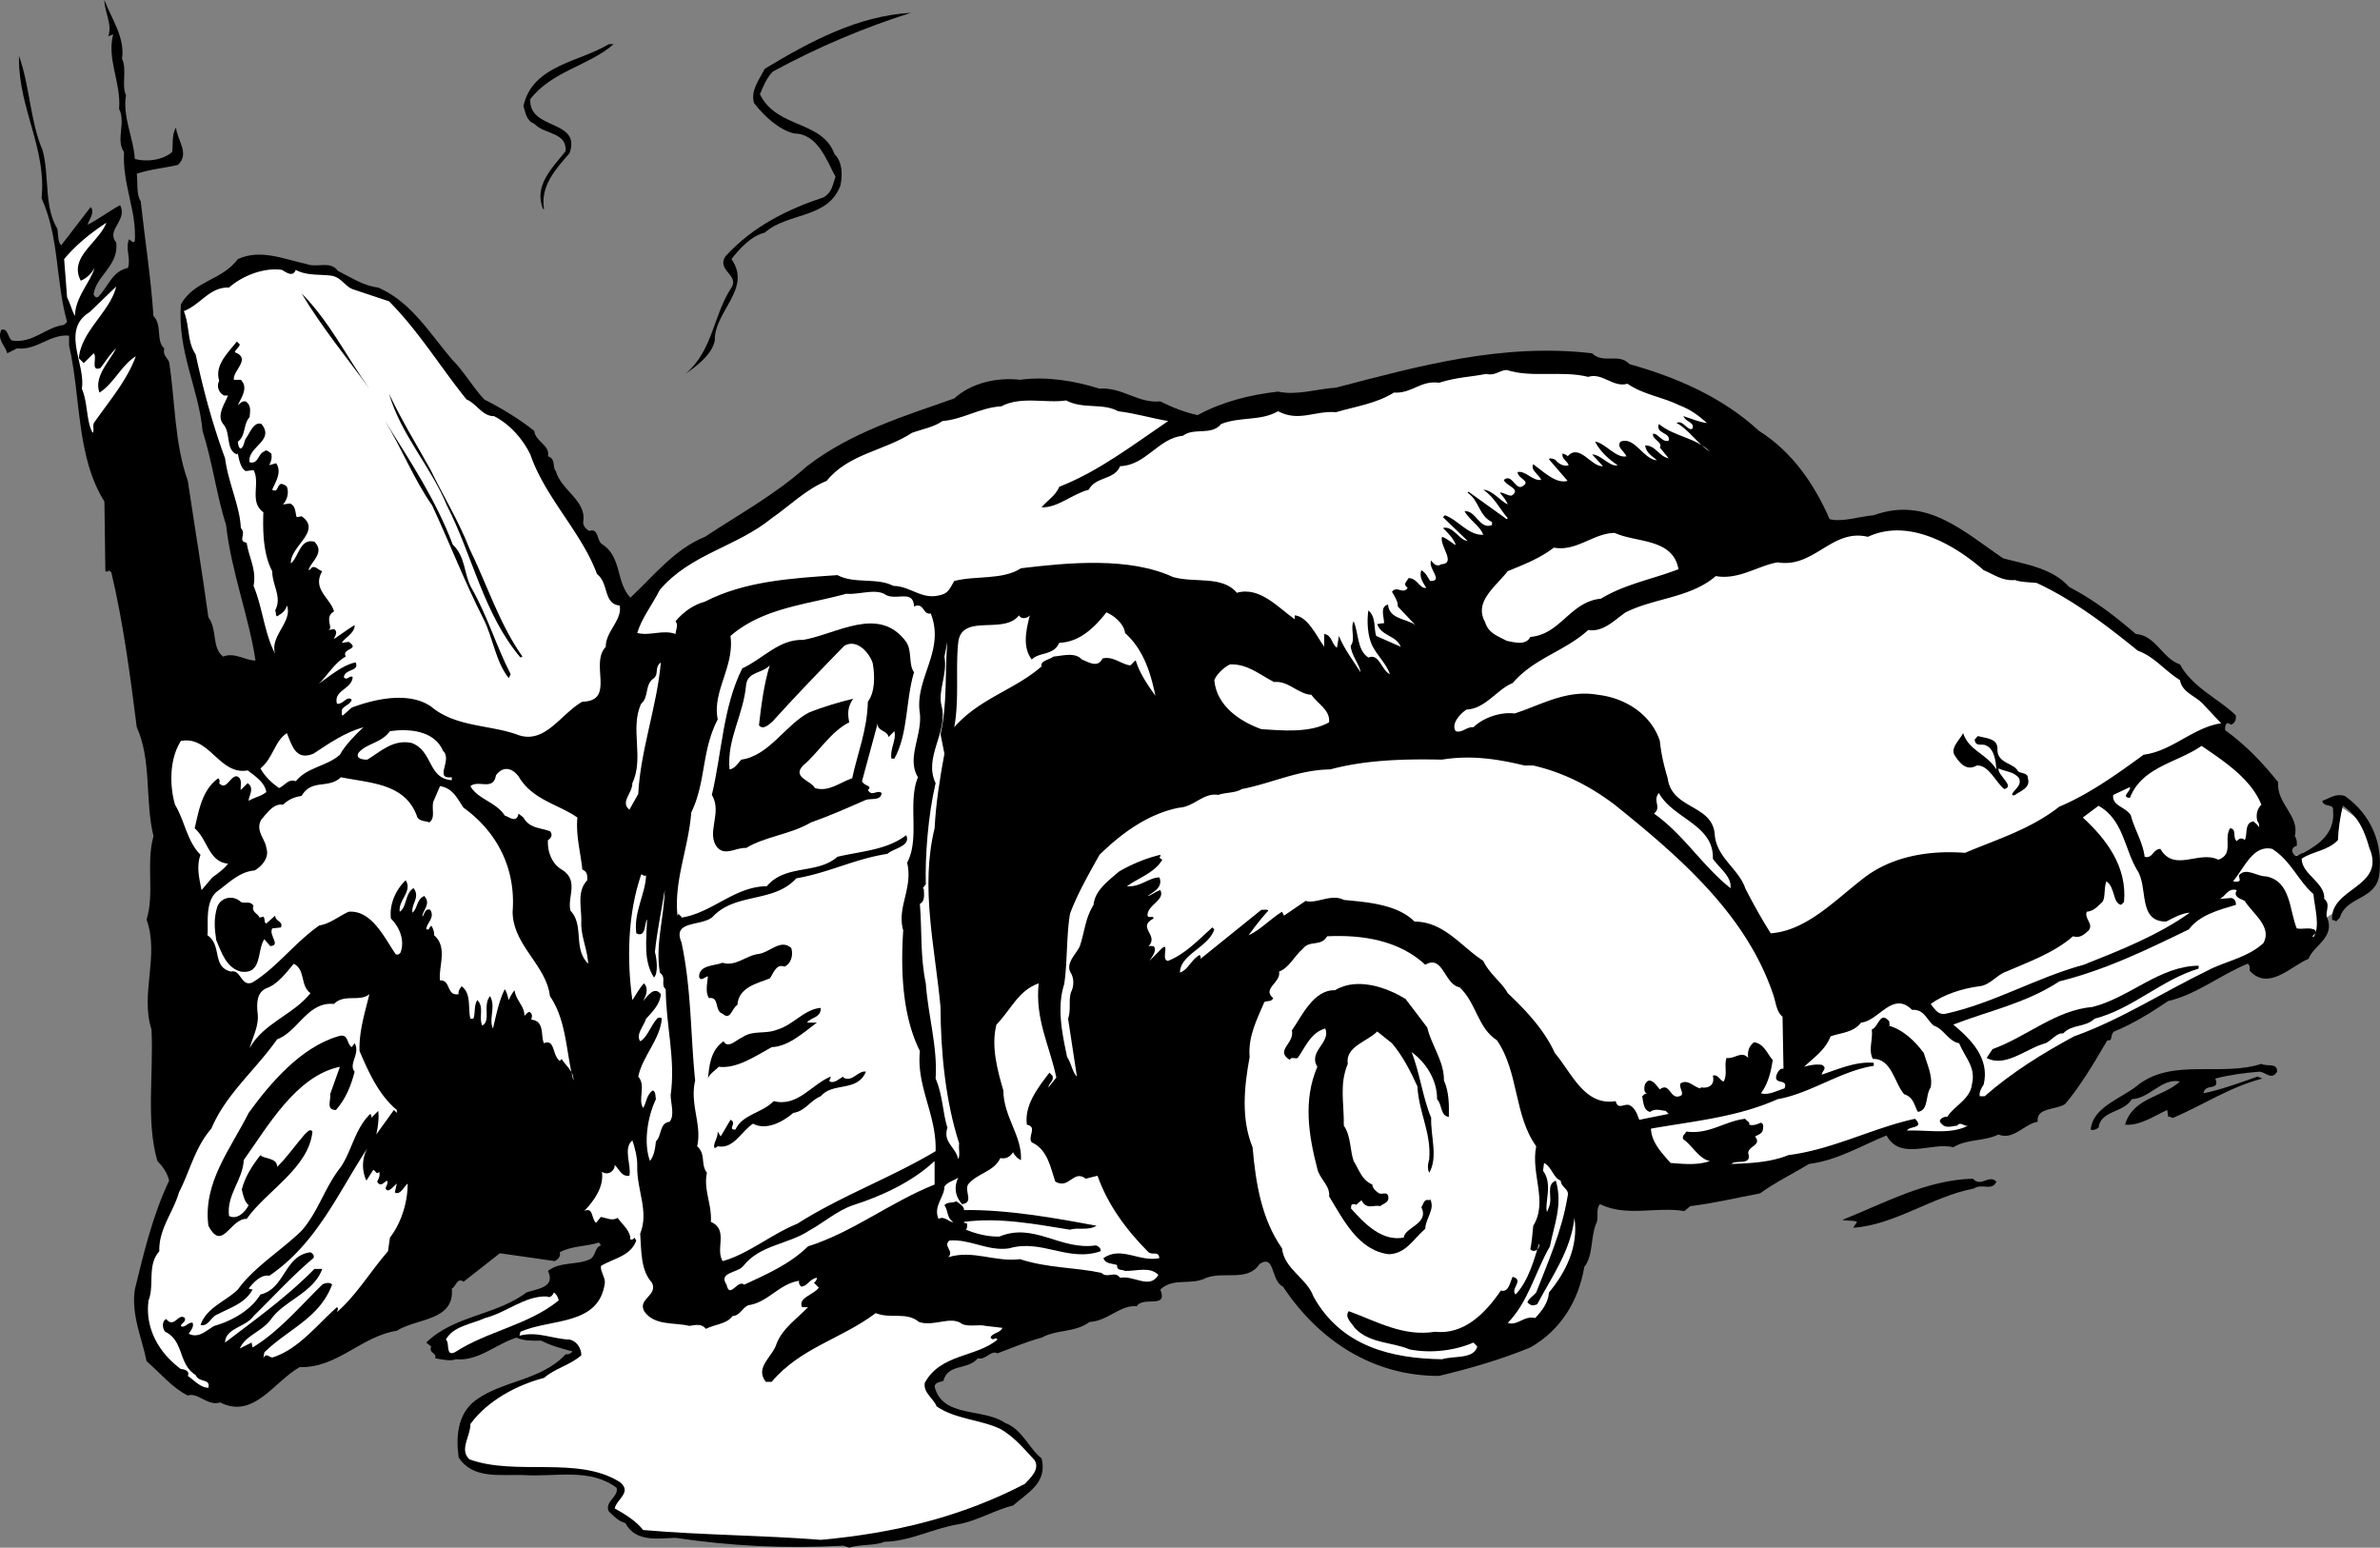
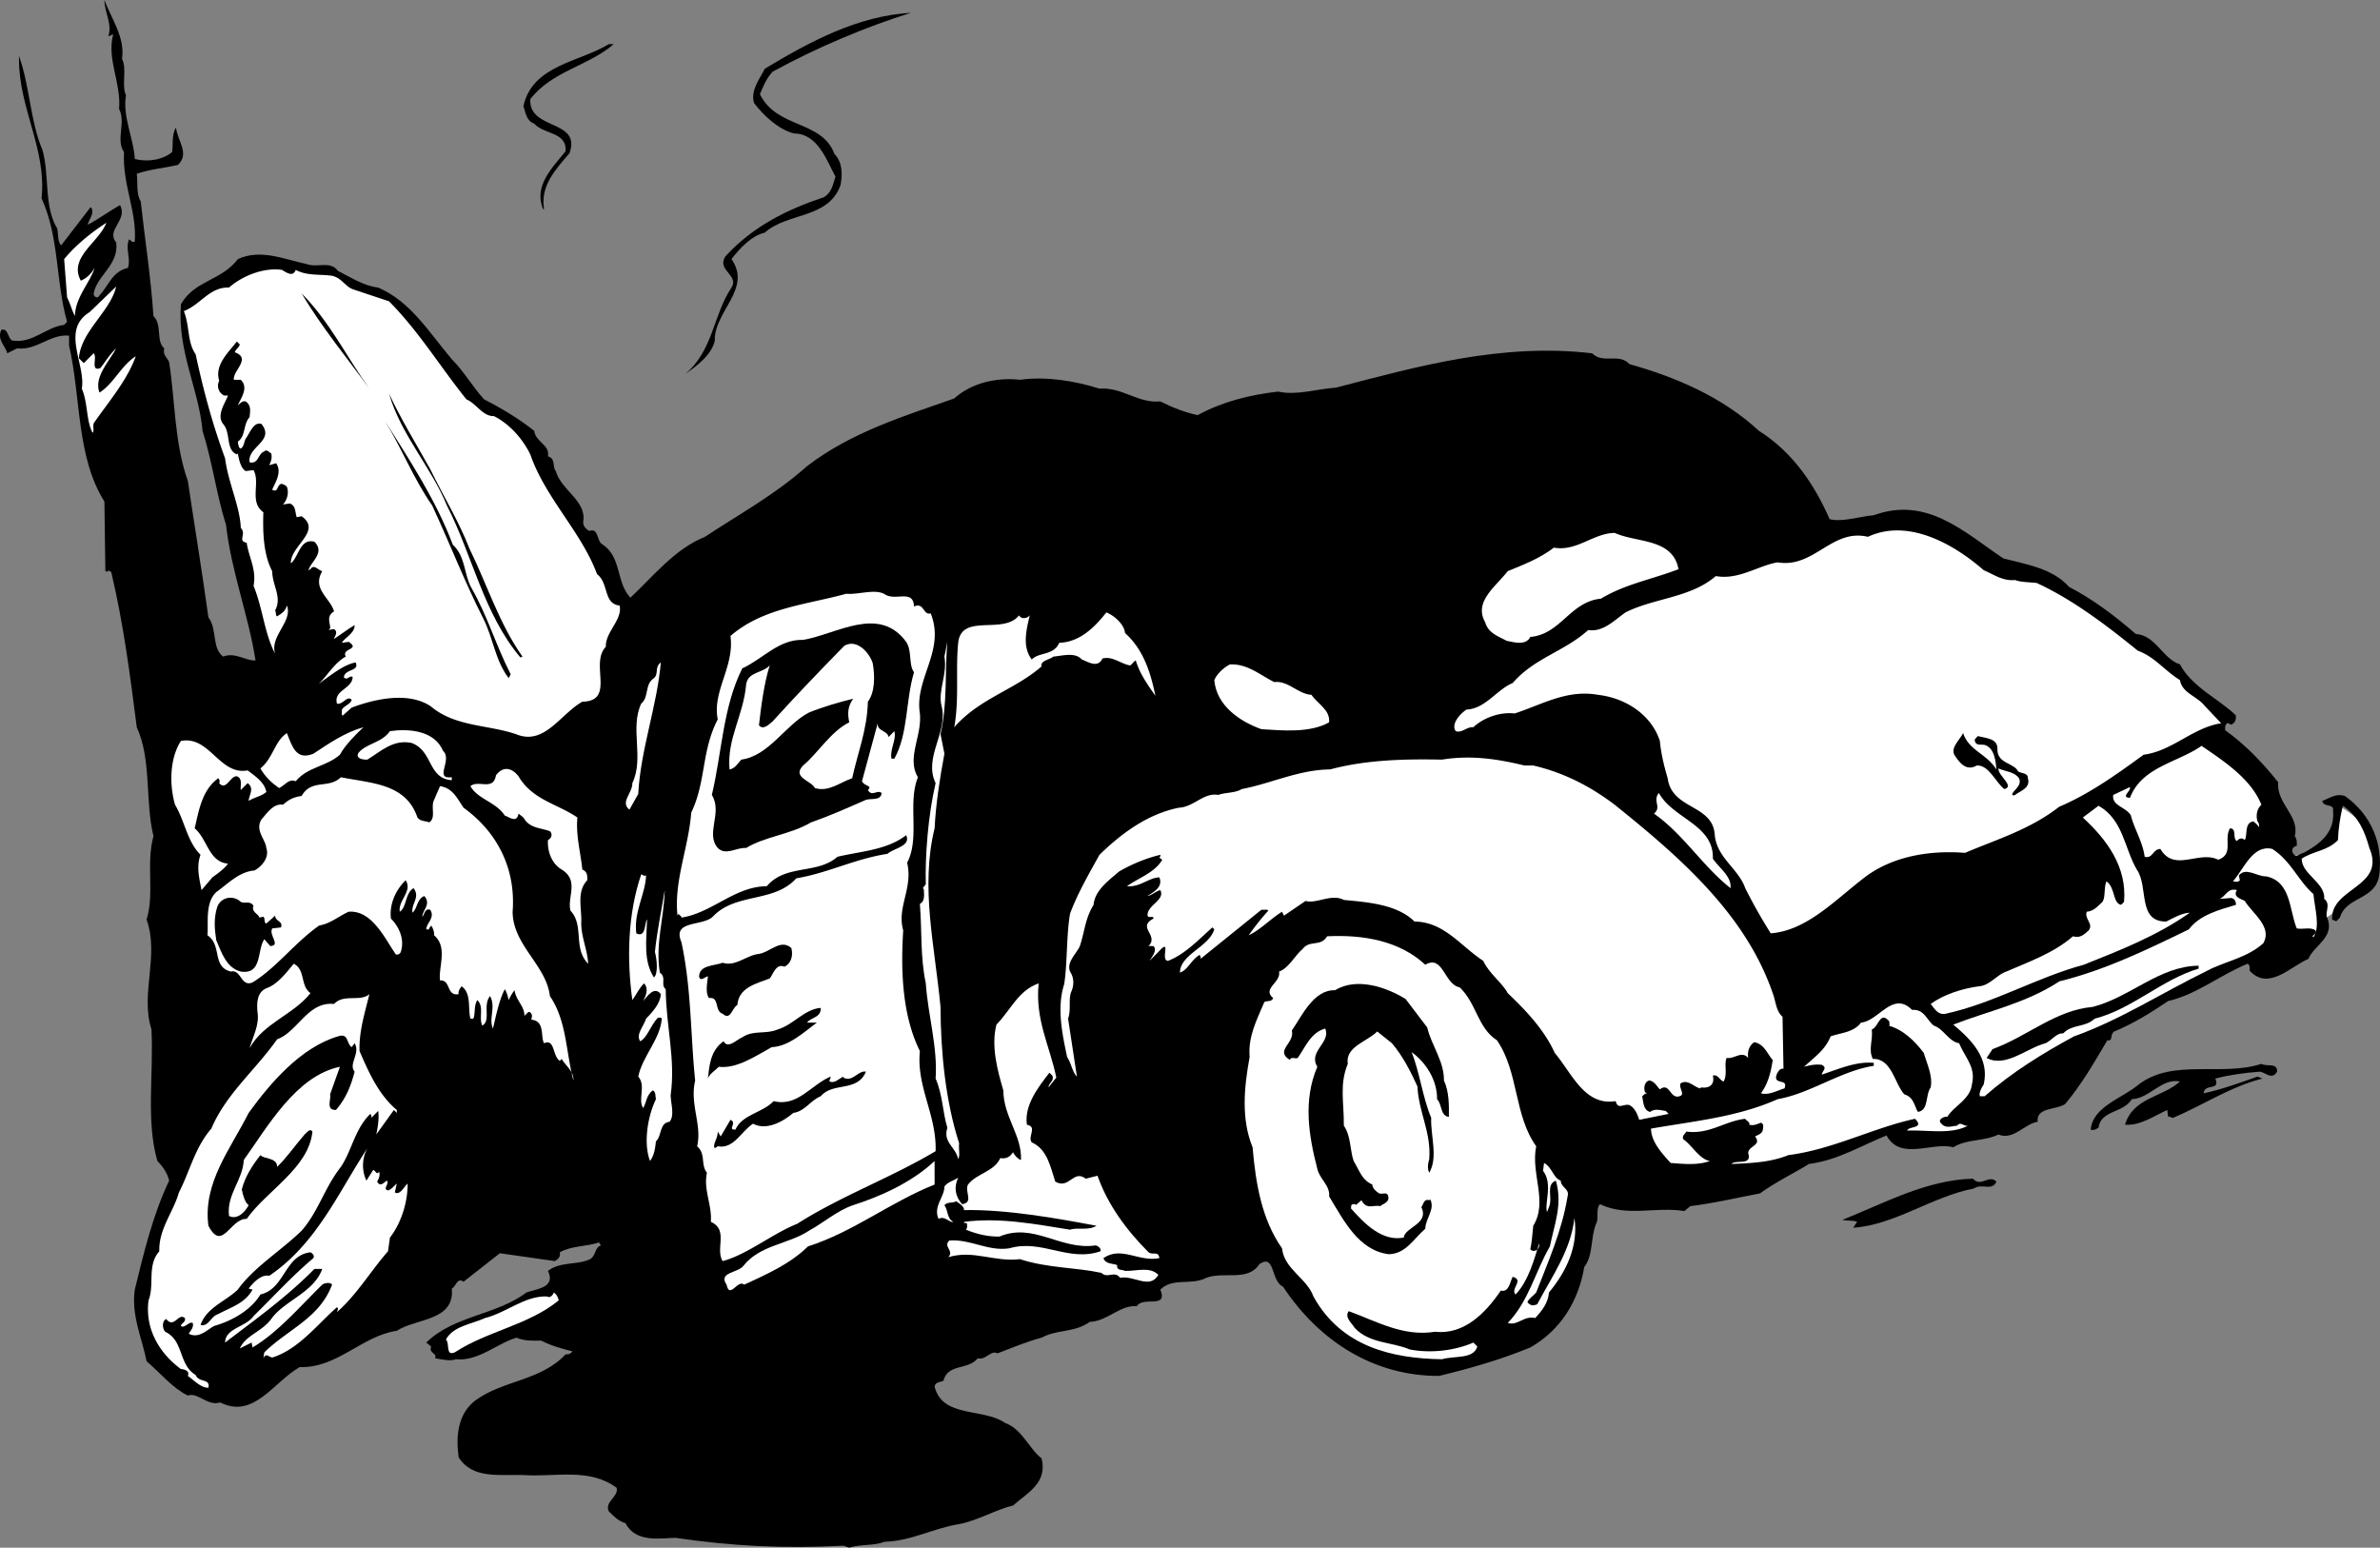
<svg xmlns="http://www.w3.org/2000/svg" width="242.519" height="157.699">
  <rect width="100%" height="100%" fill="#808080" stroke="none" />
  <path fill="#fff" d="M237.935 81.902s.414 2.864-.797 4.098c-1.274 1.25-4.301 1.2-4.301 1.2l3 7.202 6.2-4.5s.863-3.894-.802-5.5c-1.644-1.703-3.3-2.5-3.3-2.5" />
  <path d="M12.435 6c.527 1.027-.075 2.727.402 3.7-.375 2.226.824 4.527.898 6.5 1.227.327 2.825.124 3.801-.7.125-.676-.074-1.773.399-2.5.125 1.324 1.425 2.625.203 3.8-1.375.325-2.778.427-4.203.9.125.827-.075 2.124.402 2.8.426 3.926 1.023 7.625 1.3 11.7.923.925.223 2.527 1.098 3.3-.175.727.325.926.5 1.402.625 4.024.528 8.223 1.903 12.098.722 4.824 1.422 9.027 2.097 13.902.926 1.223.325 3.125 1.5 4 1.227-.476 2.227.422 3.301.399-.676-4.477-2.476-9.074-3-13.801-.976-3.074-1.375-6.375-2.398-9.598-.375-4.277-2.578-8.078-2.203-12.902 1.425-2.473 4.125-2.375 5.8-4.598 2.325-1.078 4.727.024 7 .5 1.125.422 2.426-.375 3.2.7 1.425.722 2.625 1.523 4.101 1.699 3.324 1.426 5.227 4.625 7.5 7.3 1.227 1.223 2.125 2.825 3.301 4.098 1.824.926 3.625 2.028 5.098 3.203.125 1.125 1.625 1.422 1.402 2.598.824.227.426 1.125.8 1.5.524 1.926 3.126 3.027 2.798 5.102-.075.523.328.824.601 1 1.024-.375.727 1.125 1.399 1.398 1.925 1.324 1.328 3.824 2.8 5.402 2.325-2.175 4.528-4.976 7.602-6.203 3.426-2.273 7.125-4.273 10.398-7.199 4.528-3.473 9.825-5.074 15-6.898 1.727-1.575 4.325-2.176 6.7-1.903 2.726-.375 5.625.125 8.101.903 2.324-.176 3.926 1.523 6.2 1.3 1.226.625 2.527 1.125 3.8 1.399 2.524-1.375 5.324-2.074 8.2-2.399 1.925.422 3.925-.277 5.902-.402 8.324-2.176 16.922-4.574 26.097-3.5 1.125 1.125 2.727-.074 3.801 1.102 4.727 1.324 9.426 3.324 13.2 6.8 3.527 2.223 5.726 5.625 7.199 9 1.328.325 3.027-.277 4.5-.402 5.425-1.973 9.226 1.727 13.203 4.402 2.422.625 5.023 1.024 6.699 2.899 2.523 1.324 4.625 2.926 6.8 4.8 2.024.126 2.723 2.524 4.5 3.098 1.223 2.328 4.126 3.625 5.7 5.203.023.422-.074.723-.402.899-.172.125-.274-.176-.5-.102-.274.227-.172.528-.2.703 2.125 1.524 3.825 3.325 5.403 5.297-.176 2.227 2.222 3.426 1.699 5.5.223.328.223.625.2 1-.376.028-.575.426-.4.703.325.625.723.024 1.098 0 1.625-.875 3.227-2.078 3-4.3.125-.778-.972-.278-1.097-1 .824-.278 1.324-.778 2.297-.5 2.726 1.925 3.925 4.925 3.5 8.097-.375 2.528-3.375 2.125-4 4.301l-.399.402c-.074-.175-.273-.078-.398-.203-.176-3.273 5.523-3.273 3.797-7.297-.473-1.675-1.075-3.175-2.7-4.3-.273 1.125-.472 2.425-.5 3.5-1.074 1.125-2.574 1.125-3.699 1.898.024 1.625 2.426 2.426 2.301 4.102.723.523.023 1.425.3 1.898.825 2.027-1.374 2.824-1.902 4.2-1.773.726-4.074 3.327-6 1.202.028-.277.028-.578-.199-.703-2.773 1.125-5.176 3.125-8.101 3.801-1.672 1.125-3.575 2.324-5.5 3.102-.473.324-.075 1.023-.7.898-1.375 2.324-2.574 4.426-4.3 6.5-.973.625-2.973.324-2.797 1.8-1.375.227-2.477 1.927-4 1.302-1.477.722-3.176.425-4.602 1.3-2.176-.578-5.375 1.422-6.8-1.203-2.575 1.028-4.973 2.528-7.899 2.903-1.676 1.023-3.375 1.824-5 3-2.277.425-4.777 1.023-7.102 1.3l-.597.5c-2.875-.476-5.875.625-8.602-.703-.476.528-.074 1.426-.398 2-.578 1.426-.278 3.227-1.203 4.403-.575 3.425-2.375 6.425-5.5 8.199-2.973 1.226-6.075 2.125-9.297 2.898-6.578.028-12.176-3.472-15.903-9.097-1.273-.575-.773-3.375-2.398-2.301-1.176 1.824-3.574.726-5.402 1.398-1.575.828-3.375-.074-4.7 1.203.825 2.024-1.773.625-2.398 1.7-1.676-.176-2.977 1.523-4.8 1.597-1.575 1.125-3.274.727-4.9 1.602-1.577.426-2.976 1.023-4.5 1.601-.675-.375-1.175.723-2 .5-.976 1.223-3.077.524-3.5 2.297-.277.125-.874.125-.902.602.825 3.226 4.926 2.125 7.2 3.699 1.726.625 2.425 2.625 3.703 3.602.625 2.523-1.477 3.523-2.903 4.8-1.773.422-3.574 1.524-5.5 1.899-2.675.426-4.875 1.726-7.597 1.8-1.078.426-2.375.223-3.602.598l-.601-.199c-6.075.324-11.473.027-17.098-.8-1.574.027-4.074.527-5.102-1.5-.675-.173-1.175-.673-1.699-1.2-.476-.973 1.024-1.473.801-2.398-2.777-2.075-6.277-1.075-9.5-1.301-2.477-.074-5.176.426-6.602-1.801-.273-1.973-.175-4.375 1.7-5.8 2.828-2.075 6.625-1.973 9.203-4.7.324.027.523-.074.699-.3-1.074-.274-2.176-.575-3.2-1.098-.976.023-1.777.023-2.5-.301-2.077.625-3.874 2.426-6.202 2.199-.473.227-1.375.027-2.098-.098.223-.578-.676-.476-.402-1.203l-.5-.398c2.828-2.774 7.125-2.774 10.203-5.102 1.023-.375 3.023-.472 2.199-2.199 1.223-.973 3.023-.574 4.3-1.2.626-.374.423-1.175 1.098-1.398l-.199-.3c-1.273.425-2.773.324-4 1 .125.425-.176.722-.5.898l-5.601-.8-3.7 2.902c-.675-.477-.773.523-1.199.699.324 3.324-3.676 3.023-5.601 4.3-3.575.524-6.075 3.825-9.899 3.7-2.676 1.523-4.676 5.324-8.101 3.601-1.274.422-2.274-1.078-3.297-.703-1.578-.773-2.778-2.273-4.203-3.5-.473-2.375-1.575-4.672-1.2-7.297.926-3.777 1.825-7.578 3.5-11.101-.175-.774-.675-1.477-1.199-2-1.176-4.074-.375-8.774-.601-13.399-1.172-3.675.828-7.476-.5-11.203.828-2.672-.075-5.672.703-8.5-.875-3.574-.176-7.773-1.703-11.097-.672-5.278-1.375-10.676-2.598-15.801l-.3-.2c.023.223-.177.126-.302.098l-.097-7.097c-2.875-4.575-2.375-10.575-3.602-15.903v-1c-1.976-.172-3.273 1.528-5.3 1.301l-1 .5C.56 35.227-.34 34.625.137 33.602c.722-.176.625.824 1.097 1.097 2.125.328 3.426-1.375 5.301-1.597l.301-.301c-1.176-4.176-.777-8.574-2.602-12.602.528-4.972-2.273-9.074-2.3-14.097v-.403c1.125 3.125 1.125 6.625 2.402 9.602.723 2.625.125 5.726 1.5 8 .125.625.023 1.324.398 1.699l3-3.898c.528.523-.273 1.425-.3 1.8 1.125-.578 2.328-1.476 3.3-2 .825 1.524-1.472 2.524-.398 3.797.324 2.328-2.074 3.426-2.3 5.301.124.324.425.426.6.102.923-.977 1.325-2.477 2.9-2.801.323-.977-.274-1.875.1-2.899.223.024.325.422.598.2.227-3.075-1.273-5.778-1.097-9.102-.875-1.273.222-2.973-.5-4.398.222-2.676-1.278-5.075-.602-7.602l-.5.2c.426-1.274-.375-2.376-.398-3.7.722 1.926 2.125 3.824 1.797 6" />
  <path d="M92.837 1.3c-4.574 1.427-9.574 3.524-14.102 6-.675.727-.972 1.524-1.3 2.302 1.726 3.523 6.328 2.625 7.601 6.097.824.828.824 2.125.602 3.203-1.278 3.422-5.375 2.723-7.703 4.797-1.375.328-2.575 1.625-3.399 2.703 2.125 3.024-1.773 5.325-1.699 8.297-.277 1.426-1.875 2.625-3 3.403 2.824-2.375 2.824-5.977 4.7-8.801.823-1.274-1.575-1.774-.602-3.2 2.828-3.074 6.328-4.777 10-6 .828-.476.925-1.277 1.203-2.101-.875-1.574-1.778-4.375-4.203-4.398-1.575-.375-3.075-1.778-4.098-3.102-.375-1.273.523-2.375 1.098-3.5 4.625-2.773 9.425-5.375 14.902-5.7M62.536 4.5c-2.574 2.227-6.273 2.727-8.5 5.602-.176 3.222 5.227 2.023 4 5.5-1.476 1.722-2.976 3.324-2.601 5.699h-.098c-.977-2.375.926-4.176 2.3-5.899.126-1.976-2.175-1.675-3.202-2.8-.774-.278-.875-1.075-1.098-1.801.926-4.176 5.723-4.477 8.7-6.301h.5" />
  <path fill="#fff" d="M10.837 22.7c-.777 2.027-3.875 3.527-2.602 5.902.625-.278 1.028-.676 1.403-1.301-.477 1.523-1.977 3.023-2 4.898-.278-.472-.477-1.273-.801-1.898l-.3-3.899c1.226-1.476 2.726-2.675 4.3-3.703M30.138 27.5c1.125.625 2.523.426 3.699.602 1.023.222 1.324 1.125 2.2 1.398l3.6 1.2c3.024 3.027 5.325 6.827 7.9 10 1.023.425 1.624 1.726 2.8 1.702 1.625.825 2.926 2.325 3.7 3.899 1.523 4.426 5.226 7.926 6.8 12.199 1.223.926.625 3.027 2.3 3.2.325 1.425-1.476 2.726-1.402 4.202-1.675 1.723 1.028 5.524-2.398 5.598-2.176 1.227-3.777 4.324-6.5 3.402-2.875-1.078-6.375-.777-8.902-2.902-2.274-1.574-5.774-.773-8.098.102l-.902.8c-.172.024-.075-.375-.098-.601.324-.477.824-.477 1-1-.477-.477-.875.523-1.5.398-.375-1.375 1.523-1.472 1.598-2.699-.274-.273-.575.426-.899 0 .125-.875 1.625-.574 1.2-1.5-1.274.227-2.676 1.426-3.801 2.2.726-.575 1.625-2.173 2.8-2.798-.472-.875 1.528-.675.301-1.5l-.699.098c.223-.473 1.324-.973 1.3-1.8-.577.327-1.374.925-2.1 1.402-.075-.075.523-.676 0-1l-.602.097c.625-.172-.473-1.273.601-1.898-.375-1.375-2.273-2.274-1.199-4.102-.375-.074-.875-.773-1.2-.199l-.202.102c.226-.875 1.726-1.778.601-2.903-1.476-.375-1.574 1.528-2.398 2.203-.078-1.777 3.222-3.277 1.097-4.8l-.5.097c-.175-.472-.074-1.172-.699-1.398l-.699.101c.426-.476.625-1.175.398-1.8a.978.978 0 0 0-.597-.301c-.477.226-.278.926-.903.601.325-.777 1.028-1.777.403-2.703l-.703.203c.125-.277.328-.675.203-1.203-.176-.074-.477-.472-.703-.199-.672.227-.575 1.324-1.5 1.102-.274-1.575 2.625-2.176 1.203-3.903-.778-.273-1.176.926-1.602 1.5-.176.328-.176.828-.5 1-.176.028-.273-.375-.3-.699.824-.574.527-1.773 1.199-2.5.027-.473.226-1.176-.399-1.598-.375-.078-.574.223-.8.399.324-.774 1.124-1.774.3-2.602h-.699c-.176-.875 1.824-2.172.098-2.797.027-.277.425-.476.5-.8l-.297-.301c-.977 1.226-2.278 2.426-1.801 4a1.106 1.106 0 0 0 .5 1.5h.398c-.375.926-1.175 2.023-.5 2.898.825.926.227 2.625 1.403 3.102l.097-.102c.125.727.325 1.528.801 1.801l.801-.098c.723 1.325-.477 3.223 1 4.297-.074 2.125.023 4.328.898 6 .028 1.528 1.028 2.625.301 4 .125.227.024.528.2.602.425-.274.824-.477 1-1.102.624 1.625-1.774 3.125-1.2 4.903-1.074-1.977-1.273-4.676-2.199-6.903.324-1.672-.477-2.875-.7-4.398-.976-.176.024-.875-.6-1.5-.075-2.176-1.274-4.574-1.602-7.102-1.274-3.472-2.172-6.773-3-10.597-.875-1.278-.575-2.778-1.2-4.403 1.727-.672 2.625-2.472 4.602-2.398 1.324-1.176 3.523-2.074 5.398-1.801.528.324 1.125.727 1.403 0m-22.102 9 .5.5 1-1c.426.324-.375 1.926.7 1.5.527-.676.925-1.375 1.601-2-.777 1.426-2.277 2.926-1.7 4.5 1.423-.875 2.223-2.773 3.7-3.7-.875 2.427-2.676 4.524-4.2 6.7-.277.324.024.824-.202 1.102-.672-1.278-.473-3.075-1.098-4.5.426-2.477-2.176-5.977.8-7.801l2.7-2.602c-.574 2.528-3.574 4.528-3.8 7.301" />
  <path d="M37.638 39.602c-2.078-2.875-4.875-6.278-6.903-9.7 2.825 2.825 4.625 6.524 6.903 9.7" />
-   <path fill="#fff" d="M161.837 38.402c1.426-.476 2.523 1.125 4 .7 1.625 1.125 3.523 1.324 5.3 2.199 1.126.426 1.923 1.023 2.798 1.8-.774-.074-1.672-.476-2.399-.699.227.625 1.227.625.899 1.297-.473.227-.973-.972-1.598-.597 1.223.625 2.223 2.222 3.398 2.898-1.574-1.473-3.574-1.473-5.199-2.8-.375 1.027 1.227.827 1 1.702-.676.223-1.074-.777-1.601-.703-.075.625 1.027.828.703 1.403l.898 1.097c-.976-.172-1.375-1.375-2.398-1.297.125.825.824 1.125 1.199 1.5-1.375-.078-2.277-2.476-3.7-1.902-.476.527.423 1.027.598 1.5-1.074.227-2.175-1.375-3.199-1.5.524 1.027 1.426 1.824 2.301 2.402-.777.223-1.676-1.078-2.602-1.101l1.102 1.199c-1.176.125-2.375-2.375-3.602-1-.074-.176-.273-.176-.5-.3-.175.527.528.827.602 1.202-.277.125-.875.024-1.3-.5-.075-.078-.274-.175-.602-.203l-.098.102L159.735 49c-1.175.324-2.375-.875-3.5-1.7-.175.325.028.626.2.802.226.324.527.523.601.8-.875.125-1.574-.976-2.398-.8.023.722 1.523.925.398 1.5-.676.222-.976-1.375-1.8-.7.226.625 1.824.922.8 1.598-.476.027-.875-.375-1.199-.3.324.425.625.726.8 1.202-.777-.375-1.577-1.476-2.5-1.5 1.126.723 1.723 2.024 2.5 2.899l-.1.101-3.9-2.8-.1.097c1.226.828 1.124 2.328 2.5 3v.301c-1.274.527-1.677-1.574-2.802-1.398.528.925 1.625 1.523 1.903 2.398-1.578.027-2.477-1.473-3.903-2l-.199.2 2.5 2.402c-.773.023-1.476-1.575-2.5-1.301.625.625 1.024 1.023 1.301 1.699-.074.125-.875-.676-1.402-.8-.274.925 1.527 2.726-.098 2.8-.277.227-.676.125-1-.398-.375.824 1.324 2.125-.102 2.097-.273-.375-.375-.773-.898-1.097-.277.722.223 1.324.5 1.8-.676.125-.875-.976-1.8-1-.177.325-.477.524-.302.797l.2.203c-.473.723-1.075-.277-1.598.399.324.523.625 1.023.598 1.5l1.8 1.898c-.875-.672-2.675-.574-2.8-2.097-.875.222-.375 1.324-.399 1.898-.375.027-.375.027-.699.102.426 1.222 1.926 1.125 2.398 2.3l-2.5-1.101c-.273-.774.028-1.875-.8-2.602-.172 1.125-.075 2.625.402 3.602.523 1.023 1.426 1.824 1.8 2.898-.874-.375-1.077-2.172-2.202-1.699-1.172-.773-.973-2.473-1.5-3.7-.375.727.226 1.825-.297 2.5.023.927.922 1.927 1 2.7-.676-1.074-1.676-2.375-2.203-3.7l-.2 1.2c-.574-.375-.472-1.273-1.3-1.398v1.3c-.774-1.078-1.672-3.078-3-3.203v.403c-1.672-1.176-3.575-3.375-5.899-2.7-1.476-1.777-4.273-.976-6.5-1.601-4.476-2.074-10.676-1.477-15.5-.899-1.875 1.223-4.574.723-6.8 1.297-.376.625-.575 1.227-1.301 1.403-1.973.625-3.075-.875-4.899-.903-1.676-.875-3.976-.172-5.699-1.097-4.777.324-9.477.625-13.5 2.699-1.176.324-2.176 1.023-3 2 .324.426.023.824 0 1.3-1.277-.476-2.574.223-3.902-.101.425-1.473 1.527-2.875 2.3-4.398 3.125-3.676 7.825-4.375 11.403-7.301 1.722-1.176 3.523-2.977 5.597-3.801 2.227-2.773 5.926-3.074 8.7-4.898 1.027-.375 2.226-.575 3.101-1.2 2.125-.175 3.824-1.375 6-1.5 2.024-1.078 4.625-.277 6.602-.601 1.722.926 3.722.226 5.297 1.101 1.828.223 3.425.723 5.101 1-3.574 2.422-7.074 5.125-11.101 6.7-.375.925-1.274 1.425-1.797 2.097 1.722.028 3.125-1.375 4.797-1.797.726-1.375 2.625-.976 3.203-2.402 2.625-.074 3.922-2.875 6.398-3.098 1.125-.875 2.926.024 3.899-1.203 2.027-.773 4.027-.273 5.8-1.297 2.125 1.125 3.727-.078 5.903.098 1.922-.574 4.125-.875 5.898-2 1.824.125 2.727-1.273 4.602-1 1.824-.574 3.125-.574 4.797-.898.925.222 1.328-.375 2.101-.403 2.524.828 5.625.028 8.301.703" />
  <path d="M43.837 47.8c1.324 2.727 2.926 5.325 4 8.102 1.824 3.723 3.023 7.625 5.398 11l-.199.098c-3.773-4.473-4.875-10.375-7.5-15.5-1.574-3.875-4.676-7.176-5.898-11.398 1.222 2.625 2.824 5.222 4.199 7.699m2.301 7.699c1.324 1.227 1.125 3.027 1.898 4.402 1.625 2.825 2.524 5.922 4 8.797l-.199.403c-1.375-1.778-1.574-4.075-2.602-6.102-1.875-3.676-3.375-7.574-5.199-11.5-1.875-2.676-3.074-5.773-4.8-8.598 2.527 4.024 5.226 8.125 6.902 12.598" />
  <path fill="#fff" d="M205.337 59.102c.523.222 1.523.222 2.2.3 3.726 1.723 7.124 4.325 10.3 6.899 1.723.625 2.723 2.023 4.3 3 .223 1.324 1.723 1.625 2.5 2.601l1.7 1.797c-2.875.426-4.977 2.828-7.902 3.203-2.774 2.024-5.575 4.024-8.598 5.297-2.977 2.328-6.375 3.328-9.602 4.703-3.574-.277-7.273.325-10.097 2.399-3.078 2.324-5.977 5.523-9.703 5.8a55.683 55.683 0 0 1-2.598-4.601c-.676-1.973-2.875-3.074-3.102-5.398-.175-3.176-4.375-2.575-4.8-5.801-.375-1.274-.672-2.477-.797-3.801-.875-2.676-3.477-4.375-6.301-4.7-3.176-.573-5.777 1.024-8.5 1.9-1.477-.173-3.176.425-4.2 1.402-.675-.075-1.175.625-1.8.398-.477-.676.324-1.676 1.098-2.2 1.925-.073 3.125-2.073 4.703-2.698 2.222-2.575 5.222-3.176 7.699-5.403 1.523.227 2.625-.972 3.8-1.797 2.923-1.476 6.626-1.476 9.2-3.703 2.324.426 4.324-1.074 6.3-1.398 3.723.625 5.524-3.477 9.2-2.602 4.023-1.875 8.625.625 11.8 3.403 1.024.425 1.923 1.125 3.2 1M171.036 58c-2.676 1.027-5.476 1.527-7.898 3-3.176.324-4.078 3.625-7.203 3.902-.473.922-1.672.524-2.399.399-.875-.477-1.875-.774-2.199-1.899-1.176-2.078 1.023-3.578 2.3-5.203 1.626-.672 3.223-1.273 4.7-2.398 2.324.426 4.023-1.477 6.2-1.5 2.226 1.023 5.925.523 6.5 3.699m-80.802 2.602c1.125.625 2.825-.575 2.903 1.199 1.023-.477.922.926 1.699.699 1.523 3.824-1.676 6.625-1.102 10.2.227 2.327-1.375 4.527-.199 6.5-1.074 2.624.227 6.226-1.101 8.702.625 2.625-1.075 4.524-.399 6.899-.273 4.226-.074 8.726 1.7 12.3-.376 3.626 1.726 6.524 1.601 10.2-4.574 2.726-9.574 4.523-14.102 7.398-2.574 1.028-5.074 3.125-7.597 3.801-.778-1.273.625-3.176-1.203-4 .125-1.773-.774-3.273-.399-5-.676-.875-.074-1.875-1-2.7.524-2.175-.773-4.273-.199-6.698-.477-4.575-.375-9.375-1.402-14.102-.973-2.273 2.125-1.574 3.203-2.598 2.324-2.476 6.222-1.375 8.5-3.902 3.324-.574 5.922-1.973 9.297-2.5.625-.574 2.425-.773 1.902-1.898-1.977 1.523-4.574 1.625-7 2.199-2.074 1.824-5.277.726-7.2 3-3.277.023-5.577 2.726-8.702 3.199.027-.176-.172-.176-.297-.398l-.102.199c-.375-3.574 1.125-6.875 1.399-10.5 1.527-3.176 1.027-6.274 2.703-9.5-.578-2.875 1.722-5.375 1.297-8.5 3.328-2.875 7.726-3.176 11.8-4.301 1.227.125 3.028-.574 4 .102m24.403 3.898c1.922 1.727 2.625 4.125 3.097 6.402-.675-.976-1.574-2.175-2-3.601-.273.125-.375.426-.597.5-.977-.176-1.778-.977-2.801-.7-.477 1.024-1.477.325-2.102.098-.675-.773-1.972-.375-2.898-.297-.375.325-1.375.422-1.2 1-2.777 2.422-6.277 3.223-8.902 6.2.528-2.875.125-5.875.403-8.602.324-3.074 4.625-.773 6.199-2.8.223.425.824.327 1.098 0-.375 1.527-.774 3.226.203 4.5.722-.774 2.222-.376 2.797-1.7 2.027-.074 3.527-1.473 4.8-3.098.825.325 1.825 1.223 1.903 2.098" />
  <path d="M92.337 65.402c.625.922.223 2.325.8 3.098-.874 2.926-.577 6.227-2 8.8h-.3c-.176-.976.523-1.874.3-2.8l-.6.602c-.075-.676-1.177-.575-1.102-1.403l-1.598 5.903c.223.523 1.125.425.598.898.425.727.925-.074 1.402.3-.074.825-1.074.524-1.602.7-1.875.824-3.675 1.625-5.597 2.3-2.078 1.227-4.676 1.427-6.602 2.602-.976-.078-2.074.825-2.898 0-1.278-1.476.523-3.578-.602-5.402 1.024-4.273 1.125-8.973 3.102-12.898 2.125-.977 3.722-2.977 6.199-2.903 3.426-.574 7.723-3.574 10.5.203" />
  <path fill="#fff" d="m95.837 74.8.398 2c-.472 2.524-.875 5.126-1 7.602-1.472 6.024.028 12.024.602 18.2.023 4.722.523 9.625 1.898 13.898-.074.625.125 1.227-.097 1.602-.278-1.278-1.578-1.676-1.102-3.2-.476-1.476-.476-3.375-1.199-5 .223-3.175-.777-6.476-1-9.703-.574-2.773-.375-5.172-.602-8.097.528-.278.426-.875.403-1.5l-.102-.102.301-.398c-.074-2.875.223-6.977 1-10.301-1.277-2.676 1.324-5.176.598-7.899-.375-1.578.625-3.175.3-5l.301-1.5c-.273 3.024.024 6.325-.699 9.399m-6.902-7.199c.226 1.324.226 2.925-.5 3.898-.075 2.926-1.075 5.324-1.598 7.8-1.277.427-2.375 1.427-3.8 1-.376-.773-2.376-1.073-1.2-2.3 1.523-1.273 2.824-3.473 4.7-4.398-.177-.875-.177-1.575.398-2.403-1.375.328-3.075.828-4.5 1.403-2.375 1.222-4.075 4.425-6.899 4.8-.375.422-.676.922-1.199 1-.277-3.175 1.426-5.476 1.7-8.703.226-1.273 1.624-1.074 2.398-1.898-.575 1.824-.875 4.125-1.098 6.101.426.524 1.023-.078 1.398-.402 2.325-2.574 4.926-5.273 7.301-7.7 1.324-.773 2.625.825 2.899 1.802m-23.899 13.3-.898 1.598c-.977-.773.324-1.676.297-2.7 1.226-2.573-.274-5.573.902-8.1.824-.673.324-1.973 1.3-2.598.524-.477.024-1.075.7-1.602-.375 4.426-2.074 8.926-2.3 13.402m64.8-11.402c1.426-.176 2.426 1.227 3.8 1.3.626.927 1.923 1.524 1.798 2.802-1.973 1.125-4.875.824-6.899.699-2.176-.774-4.574-2.375-4.8-5 .226-.574.925-1.274 1.601-1.602 1.824-.074 3.125 1.125 4.5 1.801m-95.199 7.402c-1.375 1.223-3.278 1.223-4.5 2.7-.778-.278-1.078.425-1.703.699-.672-.477-1.375-1.074-1.899-2 1.324-1.074 1.426-2.774 2.7-3.602.527 1.328.925 2.828 2.699 2.102 1.625-1.074 3.226-2.176 5.101-2.7-.773.723-1.875 1.825-2.398 2.801m10.5-.402c1.023.926-.977 2.926.898 2.7v.3c-2.476-.176-1.875-2.973-4.101-3.8-1.875-.376-3.075.827-4.5 1.702-.375.024-1.274-.078-.899-.703.824-.972 2.324-.972 3.2-2.199 1.925-.273 4.527-.074 5.402 2" />
  <path d="M203.435 78.402c-.075-.777-.172-2.175-1.2-2.5-.375-.078-.875.125-1-.402-.074-.176.125-.273.301-.5.824.227 2.024.227 2 1.3-.074 1.524 1.727 1.427 2.102 2.302.324.222 1.023.125 1 .699.324 1.023-.875 1.324-1.301 1.699-.074.027-.277.125-.3-.098.226-.476 1.023-.875.698-1.601-.472-.676-1.375-.676-2.097-1-.078.726 1.722 1.824.597 2.101-.875-.675-1.574-2.476-2.8-2.402-1.075.625-1.774-.273-2.297-1.098-.375-.777.625-1.578.898-2.203.625 1.828 2.324 2.028 3.399 3.703" />
  <path fill="#fff" d="M25.235 78.5c.825.625 1.727 1.227 1.903 2.2-.477.425-1.176.527-1.801.902.023-.575.625-1.278-.102-1.801l-.699.699c-.074-.375.227-1.176-.398-1.398-.676-.075-1.078 1.523-1.801.699.023-.074.125-.274-.102-.5-1.675 1.226-1.972 3.324-2.398 5.101 1.324 1.125 1.426 3.422 3.398 3.598-.375.527-1.074 1.027-1.597 1.402L20.536 90.7c-.176-.972-.574-2.375-.101-3.597-1.375-1.375-1.575-3.375-2.598-5.102-.574-1.973-.574-4.676.598-6.5 2.925-.574 3.925 3.527 6.8 3M230.435 82c-.473.426-.575 1.125-.399 1.7.227.226.125.527.2.702-.075-.277-.376-.476-.598-.703-.977.125-.578 1.328-.903 1.903-.273-.278-.574-.176-.8.097-.473-.273.027-1.273-.7-1.297-.675 1.125.426 2.625-1.199 3.2-1.976-.977-4.476 1.324-5.898-1.102-.778.027-.778 1.027-1.602.8-.176-1.476-1.074-2.874-1.398-4.198-.477-.875-1.977-.977-1.801-2.102l1.7-.8c.124.425-.977 1.027 0 1.1 1.226-3.175 4.823-3.573 7.3-5.3 2.223 1.527 5.023 3.324 6.098 6m-74.2-4c3.125.727 5.825 2.125 8.301 4 6.625 5.324 13.324 11.125 16.102 19.2.324.827.324 1.827 1 2.402l.097 5.3c-.375-.078-.574.325-.699.598-.375 1.125 1.227.324.801 1.402-.777.223-1.574.723-2.402.5.726-.976 1.027-2.175 1.203-3.402-.477-.473-.875-1.676-1.902-1.8-.575.425-.676 1.027-.598 1.6-.676-.773-1.375.126-2.203 0-.274.727.125 1.626-.297 2.4-.375-.075-.578-.774-1.102-.598.227.925-.375 1.324-1.199 1.199l-.101.101c-.676-.175-1.274-.976-2-.5-.176.524.527 1.125-.098 1.297-.977.328-.977-1.472-2-.699-.278-.273-.578-.875-1.102-.898-.476.125-.574.824-.398 1.199l.199.101c-.277.024-.375.223-.5.297.125.625.125 1.426.8 1.602.524-.375 1.024-.176 1.598-.102l.301.301-3 .602c-.176-.477-.375-1.176-1-1.5-.574-.176-1.176.523-1.398-.403-3.176.528-4.477-2.875-6.203-4.898-1.075-2.375-2.973-4.375-4.797-6.102-.578-1.074-1.875-1.972-2.5-3.297-2.278-1.476-3.977-3.976-7-4-1.778-1.777-4.875-1.976-7.203-2.203-1.274-.672-2.774.426-3.899.102l-2.199 1.5-.2-.399c-1.175.723-2.175 1.825-3.402 2.399.625-.875 1.325-1.774 2-2.5-.074-.176-.375-.074-.699-.102l-6.199 5a.445.445 0 0 0-.102-.398c-.875.523-1.175 1.523-2 1.8.028-1.874 2.926-2.574 3.5-4.402l-.199-.199c-1.375 1.227-2.773 2.727-4.5 3.402-.875.024.426-2.476-1-.902l-.898.902c.222-.375.824-1.078.398-1.5-.176.024-.476-.078-.601.098 1.328-1.176-1.172-1.973.601-2.898.024-.375-.476.023-.601-.301-.075-1.074 1.828-1.574 1.3-2.602-.472.125-.875.528-1.3.602.527-.375 1.625-.875 1.203-1.899-1.078.024-1.977 1.024-3.301.899 1.223-.875 2.824-1.375 3.598-2.7l-.297-.199c.023-.078.125-.078.097-.3-1.374.324-2.874.925-4.199 1.699-1.074.926-2.476 1.926-2.601 3.398-.875 1.426-.875 2.625-1.399 4.203-.375.825-1.375 1.625-1 2.598.426.625.426 1.426.102 2.102-.277.824.023 1.722-.3 2.699l.898 5.898c-.473-.472-.575-1.375-1-2-.473-2.273-1.075-4.972-.301-7.398.328-1.977.226-5.074.601-7.2.727-1.976 1.926-4.074 3-6 2.227-2.175 4.926-4.175 8.102-4.8 1.523-.074 2.523-1.574 4-1.301.722-.273 1.722-.176 2.398-.598 3.024-.578 5.824-1.976 9-2 3.625-.976 7.524-1.078 11.399-1 2.925-.476 5.625-.078 8.402.598h.898m-97.398 5.3c-.176 1.825.324 3.524.5 5.302.523.222.523.625.5 1.097-1.074 1.125-.574 2.727-.602 4.203-.074 1.422.625 2.825.7 4.297-1.575-1.574-.375-3.875-1.797-5.398-.375-1.375.922-3.074-.903-4.2-.972-.574-1.472-1.777-1.398-3 .324-.175.523-.574.2-.902-.977-.375-2.075-.273-2.7-1.398l-.5-.399c-.176 1.024-.977.325-1.402.2-.875-1.375-2.774-1.676-3.5-3 .828-.676 2.328.523 2.601-1.102.727-.973 1.625-.773 2.301.102 1.426 2.425 4.023 2.824 6 4.199M42.536 83.3c.324.427.824.325 1.2.5.726-.476.124-1.573.5-2.3l.601-1.398c1.324.222 1.723 1.222 2.398 2.199 3.625 2.625 5.325 6.426 5 10.601.028 3.422 3.426 5.422 3.801 8.598 1.727 2.527 1.625 5.727 2.399 8.602.027-.977-.774-1.477-1.2-2.2l-.199.2c-.773-.575-.476-2.278-1.601-1.801-.375-.676.125-2.274-1.297-2.399.023-.175.222-.578-.203-.8-.172.023-.375.324-.5.398.027-.973-.875-1.574-1-2.598-.274.325-.473.723-.598 1-.074-.277-.176-.777-.402-1.101-.575 1.125-.875 2.625-1.2 4-.472-.977.325-2.176-.3-3.301-.774.926.125 2.527-.797 3-.375-.875.222-1.875-.5-2.598-.375.625-.176 1.325-.403 1.899h-.3c-.274-1.074.125-2.574-.899-3.301-.176.227-.375.527-.3.8-1.274.227-.774-1.476-1.899-1.398-.176-1.375.824-3.375-.602-4.601.028-.274-.074-.676-.3-1-.075.226-.274.226-.2.398h-.3c.027-.672.925-1.172.402-2-.574-.172-.574.528-.8.703.023-.675.925-1.277.198-2.101-.773.324-.675 1.226-1.199 1.699-.176-.875.824-1.574.102-2.5-.875.527-.676 1.926-1.403 2.402-.175-1.175 1.325-2.078.602-3.203-1.074 1.028-1.676 2.528-1.5 3.903.824.824 1.426 2.125 1 3.398-.074.227-.477.426-.602.102-1.074-1.575-2.375-4.375-4.699-4.2-.976.422-1.875 1.223-3 1.399-2.476 1.726-4.375 4.324-6.8 5.8-1.176.524-1.176-1.374-2.2-1.101-1.976-.473-.875-2.676-2.398-3.7.125-1.175-.278-3.273.898-4.398 1.227-.875 2.324-2.078 3.899-2.203.828-.472 1.527-1.375 1.203-2.297-.078-.875-1.176-1.777-.5-2.902.523-.574 1.222-1.676 2.199-1.5.625-.574 1.125-.773 1.898-.898 1.028-1.778 2.727-.676 4-1.903 3.125.625 6.625.625 7.801 4.102m132 4.199c.727 1.027 1.926 1.824 1.801 3-2.875-2.273-4.777-5.473-7.8-7.598.823-.675-.177-1.277.5-2.101 1.425 2.625 5.624 3.226 5.5 6.699" />
  <path fill="#fff" d="M217.735 88.602c1.227 1.722.028 5.324 3 5.3.727-.375 1.625-.875 2.403-.902-3.278 2.324-7.078 3.824-10.801 5.3-4.875 1.325-9.176 3.927-14.102 5-.773.126-1.074-.476-1.5-1 1.325-.976 3.227-1.573 4.903-1.8 1.125-.074 1.824-1.176 2.797-1.5 2.226-.973 4.828-1.875 6.8-3.598.727.223 1.125-.175 1.602-.601.523-.676-.477-1.176-.2-1.899.723-.078 1.024-.476 1.598-1 .325-.476.125-1.375.403-2.101.922.625.625 2.226 1.5 2.398l.297-.297c.328-3.578-1.774-6.375-4.2-8.601l1.602-1.2c2.523 1.426 2.625 4.325 3.898 6.5m18 2.501c.125 1.425.727 3.324 0 4.398l-.097-.098c.125-.175.422-.277.297-.601-.473-.375-1.274-.074-1.899-.2-.773-1.874-.574-4.777-3.101-5.3-.973.023-2.075-.977-2.797-.102l.097.5c-.175.227-.472.125-.699.102 1.125-1.274 2.024-3.774 4-3.301 1.926 1.227 2.625 3.227 4.2 4.602M65.837 89.2c-.074 1.925-1.277 3.726-1 5.902 1.023.523.824-1.176 1.098-1.403-.075 2.227-.375 4.227.703 5.903.422-.375.324-1.778.097-2.602.227-2.176.625-3.973 1-6.3-.074 2.925-.972 5.425-.5 8.402.727.523.028 1.222.602 1.699.023 3.726 1.023 7.125.5 10.8.023.926.426 2.024-.102 2.7-1.074.125-.773 1.426-1.398 2-.074.726-.176 1.426-.602 2-.675-1.774-.273-4.477.602-6.301-.074-.273.023-.676-.3-.898-.677.425-.677 1.324-1 1.8-.575-.875.323-2.277-.5-3.203.425-2.074 2.226-3.773 2.398-5.898-.075-.176-.274-.074-.399-.102-.773.828-1.074 2.028-1.8 2.403-.473-.676.324-1.477.601-2.301.625-.676 1.426-1.477 1.5-2.5-.676-.875-1.375.226-1.8.699.226-.473.624-1.176.1-1.8-.476.425-.777 1.124-1.202 1.702-.575-4.175-.473-8.777.902-12.8.223.023.223.222.5.097" />
  <path fill="#fff" d="M227.935 90.7c-.473.726.527.925.8 1.1.825 1.325 2.825 2.626 1.903 4.302-1.676 1.523-3.875 1.824-5.703 2.8-4.575 2.223-8.875 5.024-13.598 6.7-3.176 1.722-6.277 3.625-9.102 6.097h-.5c-.074-.375.125-.773.403-1.199.625-2.676-1.278-4.574-3.102-6.098 3.524-1.375 7.426-2.175 10.801-4.402 4.723-1.176 8.824-3.176 13.2-5.3 1.124-1.473 3.023-1.973 4.8-2.5.023-.376-.176-.673-.5-.7l-1.2.102c.626-.176.825-1.176 1.798-.903" />
  <path d="M24.536 91.902c.426.223.926-.175 1.301.399-.277.625.523.824.598 1.199l.402-.098c.223.223.023.625.3.7l.9-.801c.023.625.823.523.6 1.199l-.902.102c-.375.722.926 1.722-.199 1.8l-.601-.703c-.774 1.125-.172 3.625-2.399 3.301-1.476-.375-1.976-1.973-2.5-3.2-.176-1.175-.273-2.175.102-3.398.422-1.078 1.722-1.175 2.398-.5" />
  <path fill="#fff" d="M145.235 98.3c1.825-1.073 1.926 2.024 3.5 2.302 1.727 1.625 1.825 4.125 3.801 5.398 2.227 3.227 1.727 7.625 4 10.8-.574 2.825 1.227 5.626-.3 8.102-.075.922-.176 1.825-.301 2.399.425.426 1.027-.074.902-.602-.477 1.528-1.074 3.828-2.402 5.203-.575-.578.925-1.476-.297-1.8-.278.523-.375 1.625-1.203 1.398-1.575 2.324-3.774 4.527-6.7 4.2-3.273.527-5.972-1.075-8.8-2.098-.473.625.328 1.222.601 1.699 1.524 1.625 3.824 1.426 5.602 2.199 2.125.426 4.625.125 6.5-.7l.398.4c-.375 1.327-2.375.925-3.601 1.3-5.075-.074-10.274-1.273-13.098-6.398-.676-1.875-2.977-2.778-3.2-4.903-2.077-2.972-2.675-6.574-3-10.297-1.175-2.875-.874-6.078-.3-9.203-.176-2.074.723-3.773 1.5-5.597.324-.176.723.023.898-.403-1.175-.972.825-1.574.602-2.699 1.023-.375 1.625-1.676 2.398-2.3.727-.973 1.825-.173 2.5-1.298 3.625-.175 7.325.422 10 2.899" />
  <path d="M80.638 96.602c.222.824-.078 1.625-.703 1.898-.875-.375-1.172.824-1.5 1.2-1.375.527-3.172.925-3.297 2.702-.578.325-.676 1.625-1.5.899-.875-.274-.278-1.774-1.403-1.602-.375-.574-.175-1.472-.097-2.199-.176-.074-.778.625-.903 0 .028-1.176 1.528-1.074 2.403-1.398 1.324.425 2.422-.778 3.699-.903 1.125-.172 2.223-1.574 3.3-.597" />
  <path fill="#fff" d="M31.638 101.2c-1.778 2.226-4.778 3.027-6.203 5.6.328-1.175 1.027-2.374.8-3.698-.074-.875-.074-1.977.903-2.403 1.125-.375 2.023-1.574 2.797-2.5 1.226.625.625 2.227 1.703 3" />
  <path d="M224.036 98.402v.297c-3.773 1.125-6.773 4.125-10.601 5.102-.973.926-2.274.523-3.2 1.5-.675-.074-1.175.726-1.8 1-1.973.523-4.075 2.523-6 1.5l.601-.899c3.524-1.277 6.426-3.976 10.2-4.3 3.824-.977 6.824-4.176 10.8-4.2" />
  <path fill="#fff" d="M105.837 100.2c-.375 3.726 1.125 6.327 1.8 9.6l-.8 1c.023-.476.625-.675.398-1.198l-.3-.301c-1.172 1.523-2.575 3.324-2.297 5.3 1.125.223.023 1.223.5 1.801 1.625.723 1.922 2.625 2.398 4 1.426.825 1.824-1.277 3.102-.3l1.199-.301c1.023 2.926 2.926 5.523 5.2 7.8.425.325 1.023-.175 1.1.598-2.077.426-3.874-1.273-5.702 0 .226.625.925.528 1.402.703-.074.625.523.422.8.598 1.223.027 2.524-.473 3.4.402-.876 1.524-2.477.024-3.9.297-.577-.773-1.277.125-1.902-.5-2.675-.574-5.472-.472-8.3-1.398-2.575.324-4.774-.977-7.297-.2.625-.675-.578-1.074.097-1.699 2.125-.175 3.926 1.125 6.102.797 3.324-.972 6.023 1.426 9.3.301.126-.273-.277-.574-.5-.598-3.577.524-6.277-2.375-9.8-.902-1.176.027-2.375-.273-3.402-.7.125-.175.125-.273.101-.6.024-.075-.176-.075-.3-.098v-.102c3.624-.473 7.226.227 10.8.8.824-.273 1.824.126 2.7-.398-4.075-.777-9.176-1.675-13.5-1.601.027-.375-.473-.676-.801-.899-.375.223-.875.024-1.2.399.426.625.227 1.324.903 1.699-.375.125-.875-.676-1.5-.3-.578-1.274.625-2.274.597-3.298.325-.476.926-.578 1.403-.902-.477 1.027-.278 1.926.398 2.7 1.227-.173.227-1.274.602-2 .922-1.173 2.625-1.274 3.297-2.7.625.125 1.027-.176 1.3-.598.125.325.528.723.801.797.125-2.472-1.773-4.375-1.8-7.097-.575-1.977-1.274-4.477-.7-6.7 1.524-1.578 2.227-3.476 4.301-4.203" />
  <path d="M145.435 104.7c.425 1.827 1.726 3.425 1.703 5.402.523 1.125.523 2.523.5 3.699-.875-.074-.676-1.274-1.203-1.801.027-1.973-1.172-3.773-2.598-4.8.824 2.027 1.125 4.624 2 6.702-.074 1.825.723 4.024-.2 5.598-.175-.375-.175-.773 0-1.398.223-2.676-1.077-4.778-1.202-7.403-.672-1.472-1.473-3.074-2.598-4.398l-1.5-1.2c-.977 1.024-3.277 1.524-3 3.301-.875 2.125-.375 3.922-.402 6.297.726 1.028.625 2.528 1 3.602.625 1.023.828 1.926 1.902 2.398.023.426.426.727.7.903.323.125.726-.176.898.199.226.726-.473.824-.797 1.101-.676-.175-1.375.422-1.903-.601l-.597.5c.023-.176-.176-.074-.301-.102-.277.125-.074.328-.2.403 1.423 1.625 3.223 3.425 5.4 3 .124-1.075 2.624-1.375 1.8-3.102.223-.273.223-.875.8-.7l.098-.1c.528 1.027-.472 1.925-.5 3-1.273 1.124-1.972 2.527-3.699 2.6-3.074-.374-4.574-3.374-6.101-5.898.125-1.078-.973-1.777-1.2-2.8-.875-3.375-1.472-6.977 0-10.403-.972-1.574 1.426-2.472.801-3.898-1.476.426-1.976 1.824-2.8 3-.274.125-.676-.176-.801.199-1.575-.973.527-1.676.203-3 1.023-1.473 2.223-4.176 4.398-4.098 2.227-1.375 5.325-.277 7.2.899l2.199 2.898" />
  <path fill="#fff" d="M36.638 107.102c.922 2.125 1.922 4.425 3.797 6v.3l-.297-.3-1.801 2.5c.125-.477.324-1.676.2-2.403l-.7.703a.45.45 0 0 0-.102-.402c-1.574 1.527-1.875 3.727-3 5.402-1.675 2.125-2.273 4.524-4 6.5-2.074 2.024-4.875 3.723-6.5 6-1.273 1.223-3.175 1.825-3.8 3.598.828.227 1.027-.875 1.8-1.098 1.227-.675 2.727-1.078 3.5-2.5l-.398-.101c.523-.676 1.324-1.477 2.098-1.301 4.828-3.273 7.027-8.473 10-13a3.661 3.661 0 0 0-.098 3.3l.7-1.1c.226.124.323.425.5.3l.1-.098c.126.422-.077.723-.202 1 .328.625.726.024 1-.101.226.426-.473.824.101 1 .324-.074.625-.477.899-.7l-.2.899c.528.324.926-.574 1.301-.898.024 1.722-.574 3.925-1.8 5.5l-.2 1.398c-1.773 2.027-3.176 4.426-5.199 6.2-.176.327.125-.173.098-.4l-.098-.1c-2.074 1.827-3.875 4.226-6.5 5.1-.375.126-.676-.573-1 .102l.098-.601c2.425-2.375 5.625-3.477 6.902-6.899-.176-.277-.777-.175-1 0-2.375 2.325-4.477 4.825-7.102 6.399l-.097-.5-1.203.601c.625-1.375 2.226-1.675 3.203-3 1.324-1.875 4.324-2.675 5.199-5.101h-.8c-2.774 2.824-5.977 5.125-9.102 7.5.027-1.477 2.125-1.574 2.902-2.7 2.023-1.976 4.023-4.175 6.098-5.902.125-.273-.075-.472-.297-.597-2.676.324-2.578 3.722-5.102 4.3-.976 1.625-2.976 2.723-4.699 3.2-.777.425-1.574 1.324-2.602.8.227-.375.528-.675.403-1.101-.375-.176-.875.625-1.203.3.027-.277.527-.374.402-.8-.676-.574-1.074 1.125-1.902.101-.473.223-.375 1.024-.098 1.297 1.926.926 1.324 3.328 3.098 4.403.328.824 1.527.324 1.3 1.3-.773.024-1.472-.777-2.097-1.203.222-.472-.278-.672-.703-.699-2.274-1.676-3.672-4.176-3.297-7 .625-1.574-.176-3.574 1.097-5-.074-2.273 1.426-3.973 2-6 1.125-2.176 1.625-4.574 3.301-6.5 1.524-3.574 4.426-5.875 6.7-9.098 2.124-.777 3.124-3.875 5.8-3.601 1.024-1.074 2.625-.176 3.602-1-.375 1.625-1.078 3.726-1 5.8m160.398-2.601c1.024.324 1.524 1.625 2.602 1.8.625 1.524 1.722 2.427 1.297 4.2-.172 1.527-1.875 2.227-2.5 3.3-.375-.073-1.075.325-.598.7.426.527 1.125.227 1.598.2.328-.473.726.124 1.101 0-1.773.925-3.976.425-6.199.5.125-.473 1.824-.173.8-1.2-4.277.926-8.374 3.125-12.902 3.7-1.773.726-3.773.827-5.8.902.425-.477 2.125.222 1.703-1.102.023-.773 1.422-.773.699-1.7.324-.175.723-.273.8-.698.024-.278.126-.575-.202-.7-.375.125-.672.325-1.2.2.125-.278-.273-.375-.398-.602-2.074.227-3.676 1.625-6 1.3-.176.325-.477.427-.3.802.823.523 1.624 2.023 2.698 2.199-1.175.426-2.472.324-4 .199-.972-1.074-1.972-2.176-2-3.5 4.426-.773 8.825-1.176 12.903-3 3.324-.574 6.422-2.875 9.797-3.398v-.301c-1.774-.176-3.575.625-5.297 1.199.023-.375.625-.676 0-1-.676-.074-1.176.027-1.801.2 1.023-.973 2.125-1.673 2.7-3.098 1.023-.375 2.323-.375 3.1-1.403 1.825-.172 3.223-3.273 5.2-1.297 1.223-.078 1.426.922 2.2 1.598" />
  <path d="M83.638 102.7c.023 1.027-.977.925-1.403 1.5h1c-1.375 1.027-2.875 2.425-4.597 2.5-1.676.925-3.578 2.226-5.403 2-.273.327-.972.726-1.097 1.202.125-1.175.222-2.875 1.597-3.8.426.824 1.325-.176 1.903-.403 1.125-.773 2.324-.273 3.597-.797 1.625-.476 2.727-2.078 4.403-2.203m108.898 1.403c-.074.125.125.425-.101.398 1.527.426 2.726 1.625 3.601 2.8.324 1.126.926 2.325.7 3.5-.575.825-.176 2.325-1.301 2.5-.375-.573-.375-1.476-1.399-1.8-.976-1.074-1.273-3.676-3.199-3.598-.477-.976.023-1.875-.102-3 .727-.277.825-1.976 1.801-.8M35.837 106.7l.3-.4c.626 1.024-.675 2.126 0 2.9-.374 1.425-.874 2.726-1.902 3.902-1.074.023-.472-1.075-.597-1.602l1-2.8c-4.477.925-7.375 6.124-9.801 9.5-.074 2.027-1.777 3.527-1.5 5.702.824.422 1.625-.375 2-1.101-.375-.274-.574-.977-.7-1.602.325-1.273 1.024-2.375 1.9-3.5.323.426 1.726.227 1.698 1.203.926-.875 1.825-2.175 2.801-3.3.227-.176.524-.676.801-.301-.375 3.726-4.676 6.023-6.7 8.898-1.675-.074-2.476 3.426-3.902.703-.574-4.375 2.227-7.777 4.102-11.5 2.223-3.078 5.324-6.675 9.098-7.8 1.125-.375.828.722 1.402 1.097m196.199 2.501c-.574.925-1.176.027-1.8 0-1.575.124-3.075.327-4.5.702.527 1.325-1.075.422-1.2 1.5 1.824-.375 3.727-1.078 5.5-1.703l.5.203c-3.273.825-6.074 2.723-9.101 4-.172.024-.274-.175-.5-.101l-.098-.7c-1.375.626-2.777 1.626-4.3 1.5.823-2.777 3.823-2.777 5.6-4.402-1.874-.375-3.077 1.727-4.902 1.801-.875 1.426-3.175 1.125-3.398 2.902-.176.125-.477.325-.8.2.226-2.375 3.226-3.176 4.898-4.602 3.527-2.676 8.425-.773 12.5-2.098.527.325 1.625-.175 1.601.797m-143.801.001c-.875 2.124-3.375 1.027-4.597 2.5-1.078.425-1.578 1.527-2.801 1.702-1.074.922-2.777 1.825-4.102 1.098-1.175.727-1.972 2.625-3.597 2.3l-.301.2c-.277-.375.324-.973.3-1.7l.298.5 1-1.698c.726.324-.375 1.023.5 1 .726-1.575 2.726-1.676 3.902-2.903 2.426.625 3.824-1.672 5.8-2.5.024.227-.175.328-.1.5.523.227.925-.273 1.398-.5v.102c.925.523 1.527-.774 2.3-.602" />
-   <path fill="#fff" d="M64.935 118.8c-.075 2.427 1.226 4.626.3 6.9.125 1.726.028 3.726 1.2 5 .625 1.327-1.473 1.624-.797 2.902 1.023 1.523 3.125 1.125 4.597 1.5.625-.075 1.227-.278 1.7.3.925-.476 2.125-.476 2.703-1.3.824-.075.922-.778 1.597-1.102 2.028-.273 3.125-2.176 5.2-2.5-.075.227.027.426.203.602.722-.075.824-.778 1.597-.903.028.227-.175.426-.3.5l.5.5c-.473.727-2.172 1.028-1.7 2h.602c-1.176 1.227-2.574 2.125-3.2 3.703-.374 1.325-2.277 2.422-1.1 3.899h.6c2.923-3.477 7.126-4.375 10.598-7 1.528.625 3.125-.176 4.403.898 1.523.528 3.222-.672 4.398.203.625.325 1.727.024 2.399.2l1.703.199c-.176.523-1.078.523-1.203 1 .328.426.527-.176.703.199-2.176 1.824-5.778 1.426-7.403 4.402-.175 1.024.926 1.625 1.2 2.399 1.925 1.324 4.425 1.324 6.5 2.3 1.425.825 2.328 1.926 3.5 3.2.527.926-.375 1.726-1 2.398-6.375 3.328-13.274 5.028-20.797 5.703-6.078-.476-12.078-.476-18.102-1-.676-.875-1.773-1.578-2.898-2.203.222-.972 1.824-1.672.5-2.699-4.278-2.676-10.578-.574-15.301-2.3-1.074-.973.125-2.376.098-3.598 1.726-2.375 4.726-3.977 7.5-4.7 1.125-.976 2.625-1.277 3.8-2.3.028-.676-.472-1.477-1.199-1.602-1.773-.074-3.273-.875-5.101-.398l.101-.403c3.125-1.375 8.024-.574 8.602-5 .023-.574-.477-1.172-.403-1.699 1.227-.773 3.028-.973 3.602-2.598l-.2-.3c-.077.222-.277.222-.402.199.028-.875-.773-1.477-1.3-2.2-.575.325-1.075.024-1.7-.101l-.5.602c-.472-.375-.273-1.676-1.199-1.2 1.024-1.078 2.024-2.476 1.801-4 .625.422 1.324-.078 1.3-.703.524.528.723 1.227 1.5 1.102.223-1.074-.675-2.774.298-3.602.226.625.527 1.727.5 2.602" />
  <path fill="#fff" d="M95.235 120.7c-4.574 1.827-8.273 4.827-12.898 6.3-1.875 1.824-4.176 2.824-6.5 3.902-.676-.578-1.477 1.524-1.8 0-.876-1.277 1.124-1.175 1.698-1.902 1.727-2.176 4.528-2.176 6.7-3.598 1.425-.777 2.925-2.078 4.5-2.601 2.726-.875 5.925-2.274 8.3-4.5v2.398m63.801-.399c.024.727.926.825.7 1.602-.575 3.524-1.973 6.625-3.2 9.797-.273.328-.773.625-.898 1 .422.426.625.328 1 .203 1.523-2.875 3.422-5.476 3.797-8.8.425 2.925-.875 5.523-2.598 7.597-.074 1.028-.676 1.828-1.402 2.602-1.172-.274-1.774.824-2.797.5 2.125-2.176 2.824-5.274 4.297-7.801.425-2.176 1.328-4.273.601-6.7-1.074.427-.273 1.727-.699 2.7l-.2.5c-.277-.875.626-2.875-.402-4.2l.102-.8c.824.426.926 1.527 1.7 1.8" />
  <path d="M203.435 120.402c-.473 1.024-1.473.125-2.297.7-4.278.824-8.078 3.722-12.301 4l.398-.602c-.375-.176-.972-.074-1.5-.2 4.227-1.675 8.528-4.073 13.301-4.198.824.925 1.625-.477 2.399.3" />
  <path fill="#fff" d="M56.935 132.5c-3.075 2.527-7.274 3.125-10.598 5.3-.977.427-.477-.976-.902-1.3.726-1.375 2.625-1.574 4-2.2 2.226-.573 4.027-2.273 6.3-2.198.325.222.625-.176.7-.403.328.227.425.528.5.801" />
</svg>